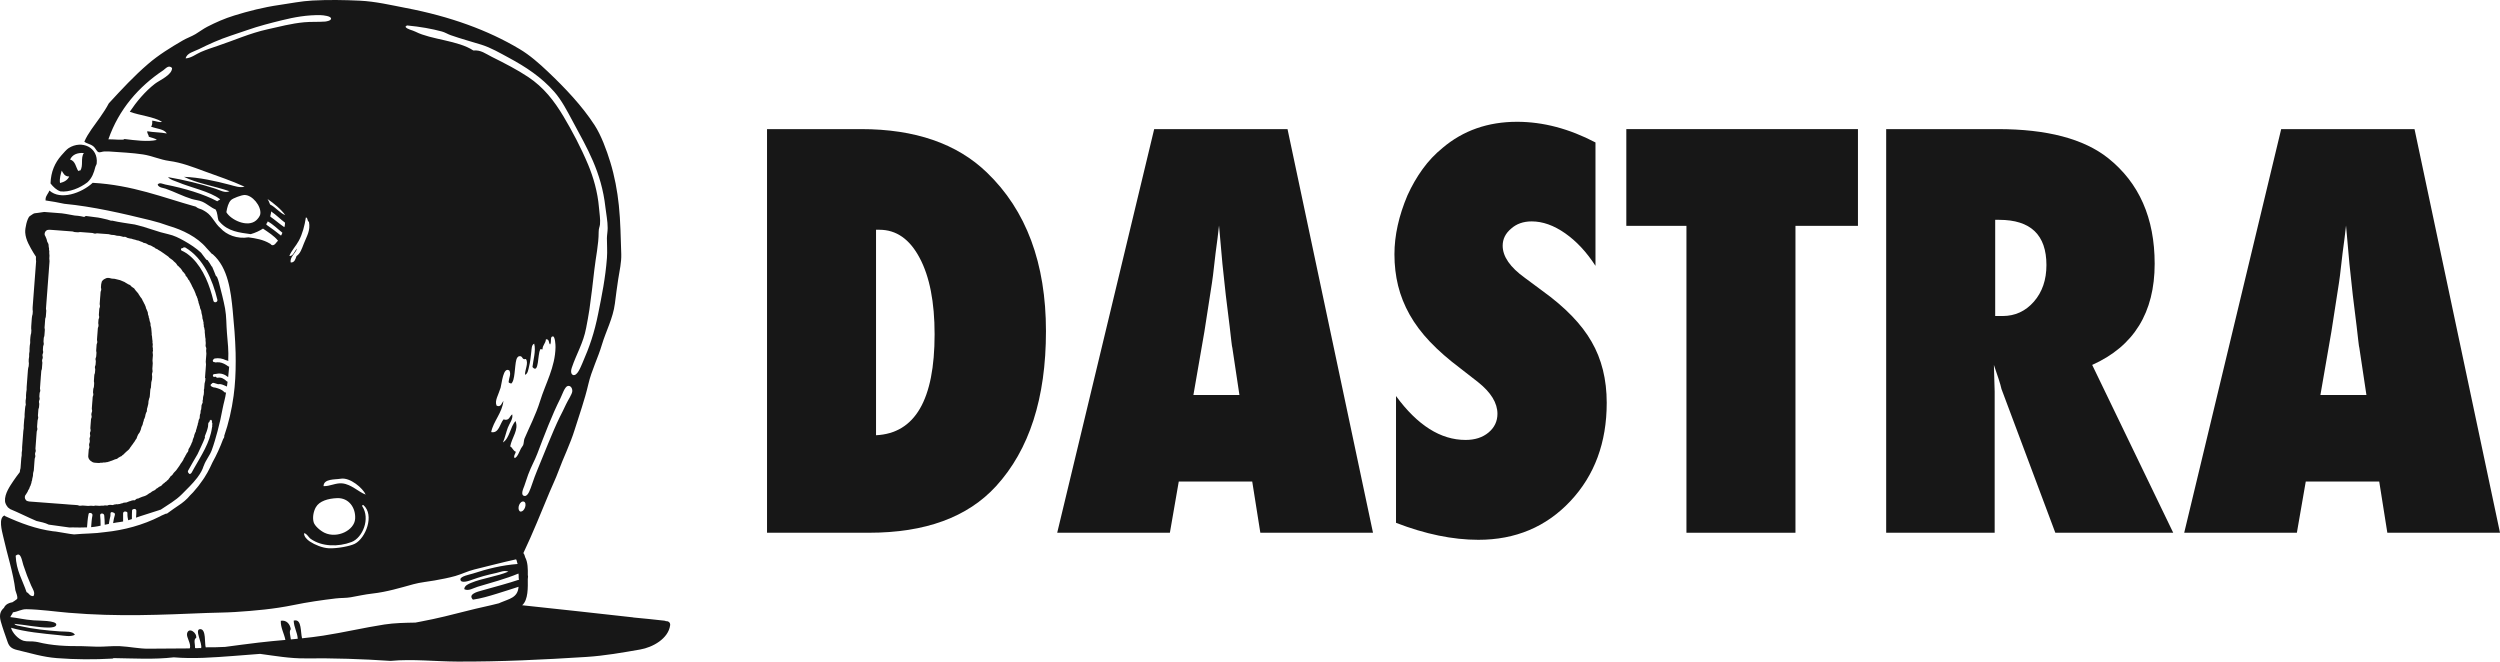
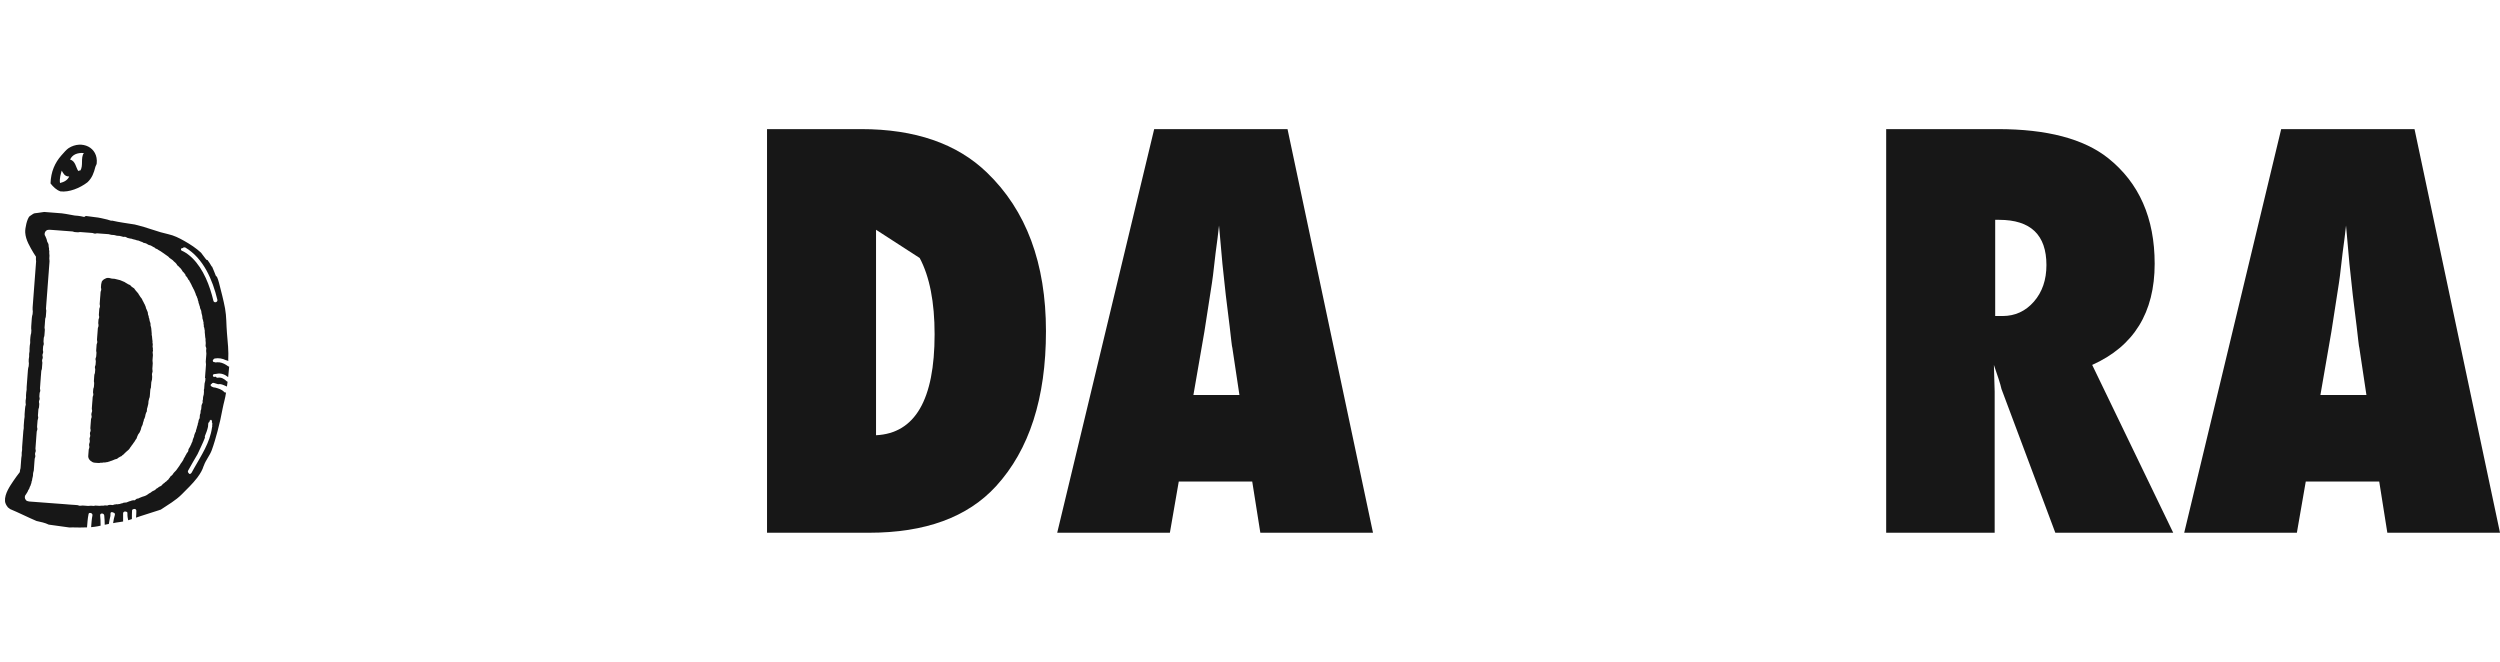
<svg xmlns="http://www.w3.org/2000/svg" version="1.1" x="0" y="0" width="184.576" height="48.846" viewBox="0, 0, 184.576, 48.846">
  <g id="Livello_1">
-     <path d="M38.674,37.034 C38.946,37.12 38.745,37.827 38.396,37.766 C38.124,37.549 38.392,36.943 38.674,37.034 z M34.916,44.272 C35.528,44.185 36.102,44.011 36.653,43.842 C37.203,43.677 37.738,43.495 38.284,43.322 C38.232,44.14 37.573,44.216 36.968,44.482 C36.924,44.501 36.882,44.521 36.839,44.54 C36.089,44.736 35.321,44.883 34.573,45.078 C33.417,45.373 32.271,45.665 31.099,45.884 C30.957,45.91 30.814,45.938 30.671,45.966 C29.91,45.981 29.145,45.99 28.379,46.107 C26.866,46.341 25.375,46.696 23.863,46.929 C23.342,47.01 22.821,47.072 22.3,47.126 C22.24,46.875 22.234,46.541 22.182,46.277 C22.133,46.027 22.045,45.724 21.684,45.82 C21.703,46.337 21.947,46.659 21.984,47.158 C21.813,47.175 21.643,47.193 21.474,47.209 C21.441,46.924 21.33,46.622 21.47,46.449 C21.407,46.065 21.151,45.765 20.732,45.831 C20.706,46.333 20.988,46.796 21.07,47.246 C20.419,47.304 19.767,47.362 19.115,47.44 C18.289,47.537 17.456,47.65 16.617,47.761 C16.15,47.785 15.679,47.797 15.189,47.791 C15.09,47.511 15.236,46.449 14.786,46.449 C14.319,46.446 14.97,47.518 14.848,47.851 C14.679,47.825 14.579,47.88 14.402,47.846 C14.416,47.608 14.265,47.19 14.485,47.096 C14.556,46.714 13.934,46.27 13.812,46.766 C13.739,47.058 14.149,47.543 14.008,47.872 C13.041,47.874 12.011,47.879 10.959,47.893 C10.296,47.902 9.579,47.743 8.847,47.706 C8.287,47.679 7.718,47.758 7.139,47.745 C6.77,47.737 6.396,47.723 6.022,47.705 C4.931,47.714 3.846,47.672 2.776,47.403 C2.719,47.393 2.661,47.384 2.608,47.376 C2.316,47.327 2.011,47.384 1.747,47.311 C1.361,47.203 0.913,46.738 0.815,46.348 C1.845,46.647 3.093,46.771 4.351,46.893 C4.753,46.932 5.198,47.036 5.527,46.868 C5.384,46.579 4.837,46.647 4.428,46.617 C3.501,46.556 2.4,46.435 1.521,46.232 C1.361,46.195 1.155,46.19 1.058,46.058 C1.833,46.126 2.85,46.341 3.61,46.333 C3.776,46.333 4.14,46.311 4.157,46.123 C4.186,45.8 2.854,45.828 2.475,45.8 C1.776,45.748 1.288,45.613 0.761,45.561 C0.832,45.398 0.909,45.349 0.955,45.21 C1.366,45.146 1.575,44.974 1.95,44.978 C2.965,44.992 4.102,45.16 5.063,45.24 C8.756,45.552 11.94,45.388 15.295,45.255 C15.983,45.229 16.664,45.229 17.342,45.186 C18.813,45.091 20.233,44.966 21.66,44.673 C22.695,44.458 23.754,44.306 24.8,44.181 C25.161,44.138 25.543,44.159 25.897,44.096 C26.431,44.002 26.943,43.885 27.483,43.824 C28.572,43.702 29.556,43.397 30.527,43.132 C31.033,42.993 31.567,42.95 32.085,42.856 C32.593,42.763 33.127,42.666 33.62,42.525 C34.092,42.389 34.544,42.159 35.026,42.043 C36.056,41.793 37.075,41.521 38.103,41.296 C38.168,41.389 38.168,41.536 38.217,41.639 C37.045,41.729 35.965,42 34.92,42.344 C34.693,42.418 33.985,42.542 33.992,42.776 C34.005,43.132 34.727,42.848 34.83,42.811 C35.439,42.589 35.963,42.45 36.63,42.304 C36.924,42.239 37.244,42.084 37.53,42.204 C36.71,42.558 35.603,42.688 34.784,43.033 C34.593,43.113 34.296,43.223 34.274,43.497 C34.583,43.667 34.958,43.412 35.266,43.32 C36.233,43.029 37.361,42.733 38.275,42.344 C38.319,42.472 38.263,42.684 38.325,42.795 C37.59,43.048 36.511,43.334 35.581,43.596 C35.254,43.687 34.518,43.865 34.916,44.272 z M1.157,41.031 C1.547,40.695 1.613,41.392 1.722,41.717 C1.91,42.292 2.076,42.722 2.306,43.244 C2.418,43.498 2.622,43.756 2.471,44.01 C2.172,44.026 2.156,43.794 1.962,43.72 C1.669,42.845 1.198,42.123 1.157,41.031 z M19.663,16.588 C19.661,16.465 19.754,16.451 19.766,16.344 C20.183,16.574 20.49,16.899 20.848,17.181 C20.827,17.266 20.788,17.333 20.747,17.396 C20.404,17.111 20.036,16.848 19.663,16.588 z M21.044,16.441 C21.035,16.562 21.034,16.69 20.991,16.772 C20.629,16.528 20.316,16.243 19.958,15.995 C19.958,15.842 20.026,15.77 20.016,15.608 C20.391,15.86 20.73,16.211 21.044,16.441 z M19.942,15.099 C19.884,14.958 19.832,14.812 19.75,14.693 C20.178,14.975 20.78,15.472 21.058,15.882 C20.648,15.723 20.342,15.291 19.942,15.099 z M16.042,3.396 C15.629,3.535 15.22,3.67 14.834,3.837 C14.46,3.999 14.128,4.284 13.707,4.312 C13.787,3.916 14.329,3.806 14.682,3.63 C15.052,3.444 15.433,3.268 15.812,3.101 C16.581,2.759 17.432,2.511 18.255,2.221 C19.086,1.929 19.953,1.706 20.827,1.492 C21.718,1.272 22.662,1.095 23.68,1.119 C23.864,1.125 24.442,1.184 24.443,1.373 C24.445,1.54 24.046,1.589 24.006,1.592 C23.477,1.631 22.96,1.597 22.465,1.643 C21.499,1.734 20.621,1.972 19.742,2.166 C18.449,2.451 17.254,2.993 16.042,3.396 z M19.218,15.8 C19.189,15.989 19.002,16.196 18.902,16.28 C18.255,16.826 17.024,16.219 16.713,15.666 C16.772,15.309 16.86,14.967 17.058,14.77 C17.199,14.632 17.823,14.405 18.037,14.397 C18.62,14.371 19.308,15.224 19.218,15.8 z M25.157,35.344 C25.841,35.224 26.798,36.047 26.998,36.517 C26.458,36.314 25.948,35.759 25.271,35.688 C24.791,35.638 24.351,35.913 23.887,35.892 C23.896,35.332 24.735,35.418 25.157,35.344 z M23.322,37.444 C23.581,36.993 24.213,36.806 24.882,36.777 C25.763,36.74 26.274,37.501 26.22,38.305 C26.165,39.153 24.902,39.782 23.962,39.336 C23.649,39.188 23.229,38.826 23.155,38.549 C23.05,38.16 23.169,37.71 23.322,37.444 z M22.95,39.792 C23.762,40.362 24.967,40.391 25.951,40.018 C26.766,39.71 27.365,38.3 26.739,37.365 L26.743,37.309 C26.766,37.296 26.79,37.284 26.828,37.288 C27.671,38.02 27.003,39.74 26.194,40.148 C25.841,40.326 24.878,40.509 24.267,40.478 C23.814,40.456 23.243,40.224 22.878,39.982 C22.676,39.848 22.428,39.61 22.45,39.364 C22.678,39.403 22.756,39.656 22.95,39.792 z M21.362,18.897 C21.521,18.493 21.848,18.169 22.061,17.775 C22.33,17.278 22.493,16.65 22.583,16.053 C22.755,16.079 22.662,16.331 22.81,16.378 C22.933,17.029 22.648,17.434 22.438,17.971 C22.261,18.423 22.175,18.704 21.892,18.909 C21.809,19.134 21.753,19.391 21.466,19.38 C21.375,18.984 21.82,18.711 21.933,18.353 C21.737,18.512 21.651,18.943 21.362,18.897 z M29.963,1.958 C29.982,1.918 30.012,1.892 30.053,1.878 C31.053,1.975 31.875,2.124 32.619,2.324 C32.85,2.385 33.06,2.522 33.271,2.596 C34.052,2.87 34.816,3.074 35.539,3.299 C36.251,3.521 36.913,3.914 37.563,4.262 C38.809,4.931 39.981,5.701 40.924,6.78 C41.474,7.407 41.885,8.213 42.297,8.981 C43.332,10.912 44.41,12.69 44.699,15.314 C44.757,15.817 44.867,16.336 44.864,16.836 C44.865,17.098 44.811,17.342 44.808,17.586 C44.806,18.052 44.849,18.535 44.811,19.04 C44.699,20.523 44.438,21.8 44.164,23.158 C43.883,24.57 43.526,25.61 42.996,26.816 C42.851,27.143 42.619,27.766 42.314,27.689 C42.236,27.667 42.088,27.534 42.215,27.15 C42.559,26.124 43.07,25.324 43.276,24.209 C43.352,23.796 43.457,23.282 43.52,22.829 C43.659,21.845 43.774,20.873 43.877,19.949 C43.984,18.978 44.202,18.06 44.2,17.121 C44.2,16.859 44.279,16.745 44.297,16.569 C44.336,16.211 44.259,15.746 44.223,15.332 C44.128,14.169 43.798,13.055 43.427,12.169 C42.887,10.877 42.236,9.657 41.601,8.592 C40.915,7.447 40.15,6.453 38.996,5.684 C38.189,5.148 37.292,4.685 36.309,4.196 C35.837,3.96 35.504,3.674 34.947,3.728 C33.827,2.983 31.841,2.932 30.688,2.347 C30.444,2.218 30.09,2.185 29.933,1.982 C29.929,1.958 29.944,1.958 29.963,1.958 z M37.668,32.958 C37.794,32.286 38.318,31.738 38.061,31.086 C37.667,31.516 37.628,32.357 37.131,32.666 C37.283,32.328 37.357,31.932 37.493,31.576 C37.619,31.242 37.894,30.934 37.818,30.592 C37.611,30.725 37.615,31.104 37.175,30.964 C36.899,31.29 36.835,32.017 36.265,31.902 C36.421,31.104 37.084,30.477 37.167,29.594 C37.042,29.758 36.982,30.104 36.664,29.948 C36.503,29.588 36.795,29.17 36.96,28.627 C37.048,28.336 37.145,27.027 37.614,27.362 C37.741,27.652 37.582,27.857 37.551,28.196 C37.555,28.287 37.677,28.277 37.736,28.322 C38.034,28.131 37.988,27.047 38.121,26.561 C38.157,26.43 38.234,26.311 38.337,26.298 C38.633,26.26 38.503,26.596 38.824,26.503 C39.051,26.794 38.734,27.341 38.764,27.673 C38.974,27.596 39.006,27.281 39.063,27.052 C39.15,26.702 39.177,26.402 39.229,25.946 C39.252,25.76 39.243,25.451 39.44,25.374 C39.587,25.886 39.355,26.628 39.312,27.098 C39.8,27.67 39.688,26.133 39.882,25.827 C39.89,25.692 40.026,25.851 40.054,25.783 C40.065,25.457 40.285,25.367 40.305,25.049 C40.58,25.029 40.49,25.321 40.611,25.435 C40.748,25.257 40.578,24.83 40.826,24.836 C40.983,24.839 41.019,25.485 41.014,25.633 C40.989,27.113 40.273,28.319 39.878,29.602 C39.559,30.635 39.054,31.594 38.718,32.394 C38.681,32.484 38.669,32.76 38.626,32.863 C38.601,32.923 38.517,33.017 38.468,33.103 C38.359,33.3 38.205,33.773 37.994,33.822 C37.894,33.661 38.047,33.521 38.086,33.354 C37.875,33.283 37.851,33.053 37.668,32.958 z M41.788,29.857 C41.623,30.225 41.454,30.538 41.324,30.801 C40.761,31.959 40.191,33.466 39.66,34.731 C39.543,35.009 39.416,35.353 39.276,35.763 C39.163,36.083 38.997,36.647 38.734,36.618 C38.391,36.581 38.642,36.062 38.706,35.888 C38.749,35.77 38.907,35.276 38.993,35.044 C39.225,34.421 39.481,33.995 39.668,33.501 C40.187,32.134 40.761,30.623 41.376,29.407 C41.501,29.156 41.693,28.549 41.917,28.497 C42.132,28.447 42.265,28.668 42.253,28.885 C42.239,29.106 41.923,29.559 41.788,29.857 z M11.441,6.183 C10.709,6.748 10.068,7.523 9.581,8.251 C10.332,8.533 11.327,8.606 11.957,8.99 C11.806,9.074 11.471,8.92 11.236,8.906 C11.242,9.012 11.261,9.238 11.149,9.348 C11.542,9.512 12.125,9.514 12.312,9.855 C11.873,9.763 11.317,9.775 10.871,9.69 C10.859,9.876 10.998,9.973 10.981,10.091 C11.177,10.174 11.437,10.201 11.578,10.331 C10.898,10.49 9.941,10.354 9.176,10.262 C9.195,10.376 8.34,10.273 8.002,10.286 C8.776,8.058 10.256,6.386 12.048,5.193 C12.219,5.079 12.444,4.755 12.704,5.019 C12.713,5.537 11.784,5.919 11.441,6.183 z M49.166,45.862 C49.132,45.841 49.092,45.828 49.048,45.824 C48.291,45.742 47.534,45.657 46.776,45.591 C46.758,45.585 46.743,45.581 46.724,45.579 C44.002,45.269 41.277,44.98 38.553,44.686 C39.012,44.283 38.97,43.339 38.967,42.761 C38.972,42.696 38.985,42.632 38.985,42.565 C38.985,42.526 38.972,42.491 38.969,42.454 C38.976,42.029 38.976,41.509 38.771,41.138 C38.747,41.03 38.712,40.924 38.641,40.834 C39.344,39.356 39.945,37.843 40.574,36.337 C40.785,35.829 41.031,35.332 41.218,34.818 C41.595,33.79 42.098,32.794 42.429,31.723 C42.768,30.633 43.16,29.556 43.439,28.358 C43.674,27.346 44.152,26.423 44.44,25.444 C44.739,24.441 45.257,23.506 45.398,22.413 C45.473,21.814 45.551,21.209 45.643,20.613 C45.744,19.98 45.887,19.37 45.868,18.756 C45.825,17.526 45.814,16.356 45.69,15.165 C45.58,14.091 45.369,12.984 45.063,11.985 C44.784,11.071 44.38,9.98 43.899,9.241 C42.974,7.817 41.741,6.515 40.45,5.29 C39.814,4.687 39.116,4.071 38.365,3.624 C36.034,2.23 33.224,1.209 29.955,0.586 C28.862,0.376 27.724,0.104 26.557,0.05 C25.408,-0.005 24.237,-0.024 23.061,0.04 C22.238,0.082 21.433,0.252 20.661,0.361 C19.43,0.538 18.323,0.829 17.302,1.143 C16.569,1.368 15.928,1.656 15.31,1.972 C14.996,2.132 14.733,2.342 14.43,2.521 C14.131,2.697 13.796,2.811 13.501,2.982 C12.601,3.504 11.709,4.054 10.936,4.72 C9.899,5.61 8.997,6.585 8.033,7.631 C7.85,7.985 7.625,8.318 7.398,8.647 C6.97,9.265 6.498,9.823 6.227,10.459 C6.398,10.607 6.639,10.615 6.872,10.788 C7.063,10.929 7.129,11.193 7.287,11.238 C7.386,11.267 7.556,11.19 7.683,11.184 C7.82,11.177 7.979,11.179 8.074,11.185 C8.928,11.244 9.764,11.283 10.547,11.4 C11.216,11.499 11.824,11.792 12.496,11.882 C13.406,12.003 14.243,12.333 15.067,12.636 C16.067,13 17.161,13.369 18.057,13.783 C17.701,13.878 17.334,13.739 16.977,13.645 C15.9,13.362 14.72,13.097 13.581,13.055 C14.55,13.539 15.848,13.74 16.941,14.118 C16.612,14.278 16.226,14.035 15.892,13.927 C14.814,13.577 13.59,13.28 12.405,13.077 C12.576,13.28 12.859,13.335 13.105,13.439 C14.136,13.873 15.483,14.125 16.252,14.71 C16.208,14.79 16.094,14.785 16.046,14.862 C15.057,14.331 13.613,13.896 12.196,13.621 C12.037,13.591 11.757,13.431 11.638,13.635 C11.738,13.863 12.034,13.863 12.229,13.931 C12.89,14.164 13.523,14.498 14.157,14.691 C14.415,14.77 14.682,14.784 14.925,14.888 C15.293,15.046 15.57,15.327 15.917,15.466 C16.077,15.739 16.044,16.016 16.128,16.273 C16.161,16.312 16.194,16.351 16.229,16.391 C16.847,17.094 17.678,17.171 18.511,17.287 C18.853,17.191 19.17,17.039 19.418,16.878 C19.813,17.154 20.234,17.404 20.525,17.771 C20.393,17.889 20.296,18.118 20.108,18.104 C20.051,18.1 20,18.048 19.946,17.989 C19.938,17.987 19.93,17.986 19.922,17.981 C19.425,17.685 18.884,17.597 18.341,17.522 C17.519,17.657 16.729,17.348 16.275,16.843 C15.867,16.501 15.677,15.954 15.224,15.656 C15.125,15.589 15.022,15.531 14.917,15.476 C14.737,15.419 14.574,15.359 14.477,15.275 C14.485,15.275 14.492,15.278 14.5,15.278 C14.453,15.259 14.405,15.24 14.357,15.221 C14.37,15.229 14.383,15.233 14.395,15.241 C12.032,14.583 9.786,13.664 6.844,13.497 C6.015,14.263 4.459,14.807 3.648,14.067 C3.59,14.253 3.397,14.427 3.367,14.662 C3.36,14.709 3.36,14.754 3.362,14.801 C3.368,14.801 3.372,14.799 3.376,14.8 C3.836,14.863 4.292,14.951 4.745,15.046 C6.88,15.25 9.035,15.756 11.093,16.259 C11.568,16.376 12.021,16.513 12.458,16.674 C13.469,16.966 14.571,17.503 15.237,18.301 C15.377,18.446 15.513,18.594 15.645,18.746 C15.67,18.752 15.694,18.761 15.718,18.782 C16.843,19.774 17.044,21.521 17.181,22.929 C17.281,23.955 17.367,24.995 17.395,26.036 C17.395,26.044 17.395,26.051 17.396,26.058 C17.396,26.093 17.396,26.126 17.397,26.161 C17.402,26.328 17.405,26.495 17.402,26.663 C17.404,27.52 17.363,28.376 17.248,29.22 C17.107,30.265 16.876,31.254 16.552,32.187 C16.567,32.228 16.564,32.274 16.532,32.322 C16.51,32.353 16.493,32.389 16.472,32.421 C16.251,33.021 15.989,33.596 15.683,34.147 C15.57,34.397 15.451,34.643 15.32,34.878 C15.247,35.009 15.17,35.136 15.091,35.261 C15.055,35.318 15.016,35.373 14.977,35.429 C14.771,35.735 14.546,36.025 14.301,36.296 C14.291,36.308 14.281,36.319 14.271,36.331 C14.259,36.344 14.249,36.356 14.238,36.367 C14.202,36.408 14.164,36.446 14.125,36.481 C14.094,36.513 14.063,36.542 14.033,36.574 C13.796,36.869 13.482,37.124 13.181,37.319 C12.928,37.483 12.691,37.659 12.451,37.831 C12.448,37.832 12.446,37.833 12.444,37.834 C12.417,37.855 12.392,37.876 12.364,37.897 C12.322,37.927 12.281,37.933 12.246,37.925 C12.136,37.975 12.023,38.023 11.913,38.071 C11.878,38.09 11.844,38.111 11.808,38.129 C10.548,38.766 9.16,39.141 7.748,39.286 C6.991,39.401 6.228,39.383 5.47,39.456 C5.375,39.444 5.28,39.436 5.186,39.421 C4.835,39.365 4.48,39.308 4.126,39.245 C4.051,39.238 3.975,39.232 3.9,39.222 C2.68,39.058 1.504,38.623 0.391,38.111 C0.361,38.096 0.344,38.077 0.333,38.055 C-0.131,38.234 0.146,39.212 0.232,39.592 C0.53,40.938 0.982,42.294 1.134,43.574 C1.205,43.828 1.321,44.035 1.266,44.221 C1.15,44.314 1.031,44.392 0.914,44.466 C0.838,44.48 0.763,44.496 0.698,44.521 C0.494,44.596 0.364,44.707 0.29,44.879 C0.047,45.093 -0.082,45.369 0.057,45.876 C0.198,46.384 0.392,46.903 0.564,47.404 C0.687,47.768 0.903,47.903 1.269,47.99 C2.271,48.226 3.168,48.512 4.208,48.59 C5.59,48.696 6.922,48.7 8.306,48.624 C8.339,48.621 8.357,48.601 8.383,48.588 C9.871,48.608 11.348,48.703 12.83,48.531 C14.297,48.655 15.757,48.539 17.247,48.428 C17.898,48.38 18.551,48.33 19.202,48.276 C20.311,48.425 21.422,48.62 22.512,48.608 C24.622,48.584 26.729,48.652 28.832,48.794 C30.449,48.64 32.155,48.839 33.766,48.845 C36.943,48.858 40.132,48.703 43.303,48.501 C44.644,48.415 45.945,48.182 47.266,47.953 C48.183,47.795 49.346,47.156 49.477,46.163 C49.505,45.953 49.329,45.845 49.166,45.862" fill="#171717" />
    <path d="M3.264,15.649 C4.992,15.794 4.244,15.686 5.517,15.913 C5.606,15.917 5.692,15.926 5.754,15.933 C5.904,15.948 6.051,15.979 6.197,16.013 C6.255,16.01 6.299,15.989 6.324,15.945 C6.344,15.948 6.365,15.949 6.385,15.951 C6.592,15.978 6.8,16.012 7.005,16.032 C7.318,16.061 7.619,16.139 7.923,16.21 C8.01,16.237 8.097,16.263 8.182,16.29 C8.217,16.302 8.248,16.297 8.273,16.288 C8.825,16.416 9.394,16.484 9.954,16.576 C10.412,16.691 10.865,16.82 11.314,16.974 C11.671,17.098 12.049,17.207 12.419,17.289 C12.856,17.388 13.207,17.564 13.599,17.784 C14.064,18.046 14.478,18.321 14.84,18.655 C14.954,18.816 15.075,18.974 15.189,19.118 C15.194,19.124 15.202,19.129 15.208,19.134 C15.215,19.145 15.222,19.156 15.231,19.166 C15.253,19.198 15.286,19.202 15.318,19.197 C15.423,19.34 15.528,19.484 15.616,19.653 C15.626,19.673 15.644,19.681 15.661,19.69 C15.765,19.909 15.842,20.144 15.938,20.367 C15.955,20.405 15.983,20.417 16.011,20.419 C16.074,20.564 16.126,20.713 16.169,20.881 C16.329,21.512 16.498,22.137 16.617,22.776 C16.728,23.383 16.703,23.977 16.756,24.585 C16.815,25.261 16.888,25.918 16.851,26.6 C16.85,26.624 16.859,26.64 16.869,26.655 C16.807,26.626 16.741,26.608 16.675,26.591 C16.424,26.47 16.156,26.417 15.863,26.466 C15.812,26.474 15.781,26.501 15.766,26.535 C15.683,26.577 15.687,26.72 15.802,26.732 L15.835,26.734 C15.865,26.753 15.9,26.763 15.943,26.756 C15.977,26.75 16.011,26.748 16.044,26.747 C16.097,26.748 16.149,26.75 16.202,26.752 C16.435,26.782 16.647,26.898 16.843,27.042 C16.87,27.062 16.896,27.067 16.92,27.067 C16.904,27.302 16.871,27.538 16.853,27.763 C16.851,27.79 16.848,27.816 16.845,27.842 C16.609,27.649 16.326,27.533 16.013,27.595 C16.01,27.596 16.009,27.598 16.006,27.598 C15.929,27.601 15.856,27.609 15.798,27.623 C15.668,27.655 15.708,27.856 15.837,27.826 C15.864,27.82 15.896,27.814 15.929,27.809 C15.96,27.862 16.017,27.901 16.093,27.886 C16.341,27.837 16.566,27.983 16.737,28.148 C16.758,28.168 16.78,28.179 16.803,28.185 C16.787,28.304 16.772,28.424 16.754,28.542 C16.75,28.54 16.75,28.536 16.746,28.535 C16.595,28.475 16.437,28.383 16.273,28.361 C16.216,28.353 16.16,28.358 16.104,28.368 C16.001,28.335 15.896,28.307 15.792,28.273 C15.715,28.248 15.659,28.284 15.63,28.337 C15.557,28.352 15.51,28.457 15.589,28.512 C15.685,28.579 15.776,28.615 15.881,28.613 C16.124,28.681 16.371,28.747 16.549,28.939 C16.592,28.986 16.644,28.991 16.689,28.977 C16.636,29.389 16.507,29.781 16.432,30.184 C16.329,30.747 16.21,31.287 16.061,31.837 C15.932,32.31 15.801,32.78 15.633,33.239 C15.488,33.633 15.181,33.987 15.048,34.38 C15.041,34.39 15.034,34.401 15.03,34.414 C14.95,34.689 14.79,34.962 14.595,35.225 C14.582,35.242 14.57,35.259 14.558,35.276 C14.215,35.725 13.77,36.142 13.437,36.481 C12.969,36.956 12.401,37.266 11.866,37.629 C11.856,37.632 11.846,37.635 11.836,37.639 C11.812,37.64 11.787,37.644 11.761,37.662 C11.295,37.812 10.831,37.96 10.364,38.109 C10.257,38.143 10.149,38.182 10.043,38.219 C10.058,38.052 10.067,37.886 10.067,37.717 C10.067,37.582 9.922,37.543 9.833,37.597 C9.791,37.604 9.754,37.633 9.75,37.691 C9.735,37.885 9.741,38.08 9.738,38.276 C9.736,38.29 9.736,38.304 9.734,38.317 L9.734,38.325 C9.645,38.356 9.555,38.383 9.464,38.41 C9.43,38.254 9.401,38.096 9.408,37.934 C9.408,37.933 9.406,37.932 9.405,37.929 C9.407,37.915 9.409,37.902 9.409,37.889 C9.414,37.82 9.363,37.782 9.31,37.778 C9.22,37.735 9.089,37.777 9.089,37.906 L9.089,38.503 C9,38.521 8.91,38.538 8.819,38.546 C8.662,38.56 8.51,38.595 8.356,38.623 C8.356,38.613 8.357,38.593 8.357,38.586 L8.357,38.581 C8.388,38.392 8.422,38.204 8.48,38.021 C8.515,37.912 8.43,37.843 8.342,37.838 C8.287,37.782 8.165,37.799 8.159,37.901 C8.154,37.965 8.154,38.03 8.152,38.094 C8.105,38.279 8.071,38.467 8.04,38.656 C8.039,38.665 8.041,38.672 8.041,38.681 C7.937,38.702 7.833,38.723 7.731,38.744 C7.728,38.515 7.722,38.285 7.696,38.056 C7.673,37.866 7.372,37.863 7.394,38.056 C7.407,38.168 7.413,38.279 7.419,38.391 C7.419,38.53 7.422,38.67 7.429,38.809 C7.368,38.823 7.307,38.838 7.246,38.85 C7.073,38.884 6.901,38.905 6.731,38.922 C6.729,38.914 6.729,38.908 6.729,38.9 C6.753,38.62 6.767,38.337 6.824,38.059 C6.849,37.939 6.742,37.863 6.651,37.87 C6.599,37.865 6.543,37.892 6.538,37.959 L6.536,37.972 C6.536,37.974 6.534,37.976 6.534,37.978 C6.468,38.295 6.454,38.616 6.424,38.936 C6.073,38.953 5.723,38.949 5.364,38.939 C5.287,38.937 5.203,38.942 5.121,38.944 C4.63,38.873 4.113,38.805 3.598,38.733 C3.329,38.597 2.998,38.532 2.694,38.464 C2.043,38.187 1.407,37.86 0.755,37.589 C0.698,37.548 0.643,37.505 0.586,37.462 C0.467,37.314 0.381,37.157 0.37,37.002 C0.329,36.451 0.745,35.874 0.985,35.511 C1.131,35.29 1.295,35.074 1.461,34.857 L1.461,34.855 C1.471,34.736 1.495,34.637 1.516,34.569 L1.572,33.821 C1.578,33.745 1.589,33.68 1.602,33.621 C1.598,33.562 1.597,33.495 1.603,33.419 C1.608,33.344 1.619,33.277 1.632,33.22 C1.628,33.16 1.628,33.092 1.632,33.019 L1.723,31.815 C1.729,31.738 1.74,31.673 1.753,31.615 C1.749,31.555 1.748,31.489 1.753,31.413 L1.787,30.978 C1.793,30.904 1.803,30.836 1.816,30.778 C1.812,30.72 1.812,30.651 1.816,30.577 L1.848,30.176 C1.856,30.055 1.877,29.959 1.904,29.881 L1.904,29.873 C1.891,29.791 1.883,29.694 1.891,29.574 C1.897,29.499 1.908,29.432 1.923,29.374 C1.916,29.315 1.916,29.247 1.921,29.173 L1.937,28.971 C1.943,28.896 1.953,28.832 1.966,28.772 C1.962,28.713 1.962,28.646 1.968,28.571 L2.061,27.334 C2.069,27.212 2.092,27.116 2.118,27.038 L2.133,26.83 C2.12,26.749 2.112,26.65 2.121,26.529 C2.126,26.455 2.138,26.39 2.151,26.331 C2.146,26.272 2.146,26.206 2.151,26.128 C2.159,26.054 2.168,25.989 2.181,25.93 C2.177,25.87 2.176,25.802 2.182,25.728 L2.196,25.528 C2.204,25.448 2.213,25.379 2.23,25.32 C2.224,25.254 2.224,25.179 2.228,25.093 L2.245,24.893 C2.254,24.772 2.276,24.675 2.301,24.599 L2.316,24.389 C2.304,24.307 2.295,24.21 2.306,24.089 L2.349,23.488 C2.359,23.368 2.381,23.272 2.407,23.193 L2.422,22.986 C2.409,22.903 2.402,22.805 2.41,22.686 L2.666,19.294 C2.656,19.22 2.646,19.121 2.654,19.004 L2.658,18.955 C2.594,18.863 2.532,18.771 2.478,18.678 C2.213,18.22 1.899,17.725 1.863,17.177 C1.839,16.836 2.003,16.154 2.177,15.971 C2.679,15.638 2.342,15.81 3.264,15.649 z M3.661,16.963 C3.592,16.956 3.523,16.984 3.489,16.982 C3.417,17.011 3.378,17.076 3.342,17.105 C3.304,17.17 3.297,17.237 3.295,17.271 C3.29,17.337 3.32,17.406 3.351,17.443 L3.438,17.651 C3.468,17.721 3.461,17.788 3.492,17.857 C3.523,17.893 3.551,17.962 3.58,18.03 C3.575,18.099 3.605,18.168 3.598,18.234 C3.629,18.305 3.623,18.371 3.619,18.439 C3.648,18.508 3.643,18.574 3.636,18.676 C3.63,18.74 3.658,18.811 3.653,18.878 L3.64,19.077 C3.634,19.146 3.663,19.215 3.657,19.282 L3.643,19.482 L3.625,19.716 L3.61,19.918 L3.596,20.118 L3.58,20.318 L3.55,20.719 L3.535,20.921 L3.519,21.12 L3.505,21.322 L3.49,21.522 L3.474,21.723 L3.459,21.925 L3.444,22.124 L3.426,22.358 L3.411,22.56 L3.396,22.759 C3.387,22.86 3.422,22.863 3.415,22.962 L3.4,23.163 L3.384,23.364 C3.378,23.465 3.342,23.462 3.336,23.562 L3.321,23.764 L3.307,23.964 L3.29,24.165 C3.283,24.265 3.318,24.268 3.309,24.367 L3.294,24.569 L3.278,24.769 C3.272,24.868 3.238,24.866 3.23,24.967 L3.215,25.168 C3.206,25.301 3.239,25.302 3.23,25.404 C3.223,25.504 3.19,25.5 3.182,25.601 L3.168,25.802 C3.159,25.903 3.193,25.906 3.186,26.005 C3.178,26.106 3.145,26.103 3.137,26.205 C3.128,26.305 3.164,26.306 3.156,26.407 C3.149,26.507 3.114,26.505 3.108,26.604 C3.1,26.705 3.133,26.707 3.126,26.808 L3.11,27.009 L3.095,27.209 C3.088,27.309 3.055,27.306 3.046,27.408 L3.031,27.608 L3.015,27.809 L3.001,28.01 L2.985,28.212 L2.969,28.444 L2.953,28.646 C2.944,28.744 2.979,28.747 2.972,28.848 C2.965,28.947 2.93,28.945 2.923,29.046 L2.907,29.247 C2.9,29.346 2.935,29.35 2.926,29.449 C2.92,29.552 2.884,29.549 2.877,29.649 C2.87,29.747 2.905,29.75 2.897,29.851 L2.881,30.052 C2.873,30.153 2.84,30.15 2.832,30.25 L2.818,30.451 L2.802,30.651 C2.795,30.752 2.828,30.754 2.82,30.854 L2.773,31.052 L2.754,31.286 L2.739,31.487 C2.732,31.588 2.766,31.591 2.757,31.692 C2.75,31.79 2.716,31.788 2.709,31.888 L2.693,32.089 L2.678,32.29 L2.664,32.491 L2.634,32.893 L2.619,33.092 C2.61,33.193 2.644,33.195 2.637,33.295 C2.629,33.396 2.596,33.393 2.588,33.493 C2.58,33.594 2.614,33.597 2.607,33.697 C2.599,33.797 2.566,33.795 2.559,33.894 L2.542,34.096 L2.525,34.33 L2.495,34.731 C2.491,34.798 2.45,34.862 2.445,34.929 L2.432,35.13 C2.422,35.23 2.385,35.293 2.379,35.361 C2.375,35.429 2.37,35.496 2.331,35.558 C2.325,35.627 2.32,35.693 2.281,35.757 C2.276,35.824 2.236,35.888 2.197,35.953 C2.193,36.021 2.154,36.085 2.115,36.149 C2.077,36.18 2.072,36.246 2.035,36.311 L1.916,36.502 C1.881,36.534 1.841,36.599 1.835,36.667 C1.833,36.699 1.828,36.765 1.857,36.835 C1.888,36.87 1.916,36.94 1.982,36.98 C2.016,36.983 2.082,37.019 2.151,37.025 L2.355,37.041 L2.559,37.055 L2.764,37.072 L2.968,37.086 L3.206,37.105 L3.411,37.12 L3.615,37.136 L3.82,37.151 L4.025,37.167 L4.229,37.182 L4.638,37.212 L4.843,37.228 L5.08,37.248 L5.284,37.263 L5.49,37.276 L5.693,37.292 C5.795,37.3 5.792,37.332 5.895,37.341 C5.965,37.347 6.034,37.319 6.103,37.323 L6.307,37.338 L6.51,37.353 C6.578,37.359 6.65,37.331 6.718,37.337 L6.922,37.352 C6.992,37.323 7.061,37.328 7.129,37.332 L7.332,37.347 C7.401,37.353 7.472,37.324 7.54,37.331 C7.609,37.337 7.676,37.34 7.747,37.312 L7.918,37.324 C7.987,37.296 8.059,37.267 8.126,37.273 L8.331,37.289 C8.402,37.26 8.472,37.232 8.541,37.237 C8.611,37.209 8.677,37.248 8.748,37.22 C8.816,37.225 8.885,37.197 8.957,37.168 C9.025,37.173 9.06,37.143 9.131,37.114 L9.339,37.096 L9.552,37.011 C9.585,37.012 9.655,36.984 9.726,36.957 C9.797,36.928 9.865,36.933 9.934,36.939 C10.003,36.91 10.043,36.846 10.114,36.817 C10.181,36.823 10.252,36.794 10.289,36.764 L10.501,36.679 C10.572,36.651 10.606,36.654 10.676,36.625 C10.746,36.596 10.817,36.569 10.854,36.538 C10.923,36.509 10.965,36.445 11.035,36.416 C11.106,36.389 11.142,36.358 11.215,36.296 C11.251,36.265 11.322,36.236 11.392,36.208 C11.429,36.177 11.499,36.147 11.538,36.083 C11.61,36.056 11.646,36.023 11.72,35.963 C11.756,35.932 11.825,35.904 11.897,35.875 C11.934,35.844 11.973,35.78 12.046,35.718 C12.084,35.688 12.154,35.66 12.193,35.595 C12.264,35.566 12.3,35.537 12.338,35.472 C12.41,35.444 12.448,35.38 12.487,35.314 C12.524,35.284 12.563,35.22 12.602,35.156 C12.673,35.127 12.712,35.063 12.748,35.032 C12.787,34.968 12.826,34.904 12.865,34.872 C12.937,34.811 12.975,34.747 13.014,34.715 C13.053,34.651 13.087,34.621 13.127,34.556 C13.166,34.492 13.204,34.46 13.242,34.396 L13.36,34.203 C13.395,34.173 13.434,34.109 13.474,34.044 C13.513,33.979 13.549,33.949 13.554,33.883 L13.671,33.689 C13.677,33.621 13.748,33.592 13.753,33.527 C13.792,33.462 13.829,33.397 13.868,33.367 C13.908,33.303 13.91,33.236 13.917,33.169 L14.033,32.976 C14.073,32.912 14.078,32.844 14.115,32.814 C14.12,32.747 14.159,32.683 14.199,32.618 C14.204,32.552 14.24,32.487 14.247,32.422 C14.287,32.357 14.292,32.289 14.329,32.224 C14.335,32.157 14.342,32.092 14.38,32.028 C14.383,31.993 14.419,31.929 14.458,31.865 C14.465,31.797 14.47,31.732 14.508,31.665 C14.514,31.601 14.554,31.535 14.559,31.469 C14.597,31.406 14.602,31.338 14.607,31.271 C14.647,31.207 14.651,31.14 14.657,31.073 C14.662,31.007 14.701,30.943 14.74,30.876 L14.754,30.676 C14.758,30.643 14.762,30.576 14.801,30.511 L14.816,30.311 C14.857,30.247 14.861,30.179 14.865,30.113 L14.881,29.913 C14.92,29.848 14.925,29.781 14.965,29.717 C14.97,29.649 14.939,29.583 14.98,29.517 L14.994,29.315 C15,29.249 15.038,29.185 15.044,29.118 L15.059,28.916 C15.063,28.849 15.034,28.782 15.073,28.717 L15.104,28.315 C15.108,28.248 15.149,28.184 15.153,28.117 L15.168,27.917 L15.134,27.914 L15.163,27.513 L15.18,27.312 L15.194,27.112 L15.209,26.911 C15.215,26.844 15.185,26.774 15.191,26.707 L15.205,26.507 L15.222,26.306 L15.236,26.106 C15.242,26.038 15.212,25.97 15.217,25.903 L15.232,25.703 C15.202,25.632 15.175,25.564 15.177,25.529 L15.191,25.33 C15.197,25.261 15.168,25.193 15.173,25.125 C15.178,25.059 15.184,24.993 15.155,24.923 C15.159,24.856 15.13,24.786 15.136,24.72 C15.14,24.652 15.111,24.583 15.115,24.517 C15.121,24.45 15.126,24.382 15.097,24.313 C15.102,24.247 15.072,24.177 15.045,24.107 C15.05,24.04 15.054,23.974 15.026,23.904 C15.031,23.837 15.034,23.77 15.004,23.734 C15.008,23.667 14.979,23.599 14.95,23.528 C14.956,23.462 14.926,23.393 14.931,23.327 C14.902,23.254 14.908,23.189 14.878,23.12 C14.883,23.052 14.852,23.017 14.857,22.951 L14.77,22.742 C14.775,22.674 14.746,22.604 14.717,22.535 C14.72,22.503 14.69,22.432 14.661,22.363 C14.667,22.295 14.637,22.227 14.608,22.158 C14.614,22.091 14.585,22.021 14.554,21.985 C14.559,21.918 14.495,21.846 14.465,21.776 C14.469,21.745 14.439,21.673 14.41,21.606 L14.322,21.396 C14.292,21.36 14.262,21.292 14.232,21.221 C14.201,21.186 14.172,21.116 14.145,21.045 C14.115,20.977 14.083,20.941 14.055,20.872 C14.023,20.835 13.994,20.765 13.964,20.696 C13.898,20.657 13.871,20.588 13.842,20.519 C13.81,20.483 13.781,20.414 13.715,20.375 C13.686,20.305 13.691,20.239 13.625,20.2 C13.597,20.132 13.531,20.093 13.499,20.057 C13.435,19.984 13.441,19.917 13.375,19.878 C13.346,19.809 13.281,19.772 13.249,19.736 C13.187,19.664 13.154,19.627 13.089,19.588 C13.06,19.518 13.029,19.483 12.966,19.411 C12.934,19.375 12.869,19.336 12.838,19.3 C12.773,19.228 12.742,19.193 12.678,19.155 C12.611,19.115 12.579,19.079 12.514,19.04 C12.451,18.967 12.42,18.933 12.354,18.894 C12.288,18.856 12.256,18.819 12.191,18.781 C12.125,18.742 12.093,18.707 12.028,18.666 L11.865,18.554 L11.668,18.439 C11.638,18.402 11.573,18.363 11.505,18.359 C11.438,18.321 11.409,18.25 11.342,18.246 L11.143,18.131 C11.11,18.127 11.043,18.09 10.977,18.083 L10.78,17.97 C10.711,17.964 10.644,17.924 10.576,17.919 C10.546,17.884 10.48,17.845 10.412,17.841 C10.347,17.801 10.278,17.796 10.212,17.758 C10.146,17.753 10.077,17.746 10.011,17.708 C9.943,17.703 9.876,17.664 9.809,17.66 C9.743,17.621 9.675,17.617 9.607,17.611 C9.539,17.606 9.472,17.567 9.405,17.562 C9.373,17.527 9.306,17.521 9.24,17.482 C9.173,17.478 9.101,17.507 9.035,17.468 C8.968,17.462 8.9,17.424 8.834,17.418 L8.63,17.404 C8.56,17.397 8.497,17.359 8.428,17.353 L8.223,17.339 C8.155,17.333 8.088,17.297 8.02,17.289 L7.816,17.274 L7.612,17.26 L7.407,17.245 L7.204,17.228 C7.102,17.22 7.1,17.253 6.997,17.246 C6.895,17.237 6.897,17.205 6.795,17.199 L6.592,17.182 L6.352,17.165 L5.944,17.133 C5.841,17.125 5.839,17.159 5.736,17.15 L5.532,17.135 C5.43,17.129 5.433,17.095 5.331,17.087 L5.125,17.072 L4.921,17.056 L4.718,17.042 L4.479,17.023 L4.274,17.007 L3.866,16.977 L3.661,16.963 z M7.949,20.517 L8.052,20.521 C8.119,20.526 8.186,20.564 8.255,20.57 L8.458,20.584 C8.527,20.589 8.592,20.628 8.661,20.634 C8.727,20.639 8.795,20.679 8.862,20.682 C8.928,20.72 8.995,20.726 9.061,20.765 C9.127,20.804 9.196,20.807 9.226,20.844 L9.424,20.961 C9.454,20.995 9.524,21.002 9.589,21.04 C9.654,21.078 9.683,21.148 9.748,21.187 C9.814,21.226 9.846,21.261 9.912,21.299 C9.94,21.369 10.007,21.407 10.035,21.478 C10.066,21.514 10.132,21.552 10.161,21.62 C10.226,21.66 10.222,21.727 10.286,21.798 C10.316,21.834 10.345,21.904 10.378,21.941 C10.44,22.011 10.472,22.047 10.501,22.119 C10.53,22.187 10.559,22.257 10.59,22.292 C10.62,22.362 10.649,22.431 10.68,22.467 L10.767,22.676 C10.762,22.743 10.794,22.779 10.823,22.848 L10.91,23.056 C10.906,23.09 10.934,23.193 10.931,23.225 C10.96,23.295 10.99,23.365 10.983,23.432 C11.013,23.501 11.042,23.571 11.037,23.638 C11.066,23.708 11.062,23.774 11.093,23.81 C11.121,23.88 11.117,23.946 11.111,24.012 C11.142,24.083 11.137,24.148 11.164,24.218 C11.16,24.286 11.189,24.355 11.184,24.423 C11.18,24.488 11.206,24.558 11.202,24.626 C11.197,24.692 11.194,24.758 11.223,24.829 C11.216,24.896 11.246,24.965 11.241,25.032 L11.262,25.201 C11.257,25.269 11.252,25.335 11.28,25.405 L11.266,25.606 C11.295,25.674 11.291,25.741 11.285,25.809 C11.315,25.877 11.276,25.942 11.27,26.008 C11.266,26.076 11.293,26.145 11.29,26.213 L11.274,26.413 L11.259,26.613 C11.253,26.68 11.283,26.748 11.277,26.816 L11.264,27.017 L11.249,27.217 C11.242,27.285 11.271,27.355 11.266,27.421 C11.261,27.488 11.223,27.553 11.219,27.619 C11.212,27.685 11.241,27.756 11.235,27.823 L11.222,28.023 C11.216,28.089 11.177,28.154 11.171,28.221 L11.156,28.421 L11.142,28.622 C11.104,28.686 11.099,28.755 11.093,28.821 L11.078,29.021 L11.062,29.222 C11.057,29.29 11.053,29.355 11.013,29.42 L10.964,29.619 L10.949,29.819 C10.944,29.886 10.905,29.949 10.901,30.017 C10.895,30.083 10.856,30.148 10.854,30.18 L10.838,30.382 C10.799,30.447 10.759,30.51 10.755,30.577 C10.716,30.643 10.744,30.711 10.706,30.776 C10.701,30.843 10.662,30.907 10.623,30.973 C10.618,31.038 10.612,31.104 10.572,31.168 C10.568,31.235 10.529,31.301 10.524,31.367 C10.485,31.432 10.483,31.465 10.444,31.529 L10.394,31.727 C10.355,31.79 10.35,31.859 10.311,31.923 L10.197,32.082 C10.157,32.146 10.152,32.213 10.112,32.277 C10.108,32.344 10.068,32.41 10.032,32.439 L9.915,32.632 C9.879,32.664 9.839,32.729 9.801,32.793 C9.762,32.824 9.725,32.887 9.684,32.951 C9.649,32.984 9.61,33.047 9.571,33.112 C9.532,33.176 9.494,33.207 9.421,33.269 L9.276,33.393 C9.236,33.457 9.165,33.485 9.126,33.548 C9.091,33.579 9.02,33.608 8.98,33.672 C8.909,33.702 8.84,33.729 8.803,33.76 C8.731,33.788 8.693,33.852 8.623,33.88 C8.552,33.908 8.484,33.904 8.446,33.934 L8.234,34.02 C8.166,34.014 8.128,34.078 8.061,34.074 C7.988,34.101 7.919,34.131 7.85,34.126 C7.778,34.154 7.712,34.148 7.643,34.144 C7.573,34.171 7.505,34.167 7.436,34.161 C7.366,34.19 7.298,34.184 7.23,34.18 L7.025,34.165 C6.957,34.159 6.889,34.154 6.824,34.115 C6.758,34.076 6.725,34.041 6.66,34.002 C6.597,33.929 6.565,33.894 6.538,33.825 C6.508,33.756 6.512,33.688 6.517,33.62 L6.533,33.42 L6.548,33.22 C6.556,33.12 6.589,33.121 6.596,33.022 C6.606,32.922 6.571,32.919 6.578,32.819 C6.585,32.719 6.62,32.72 6.629,32.588 C6.638,32.487 6.604,32.485 6.611,32.384 C6.619,32.283 6.653,32.287 6.659,32.186 C6.668,32.086 6.634,32.082 6.641,31.983 C6.649,31.882 6.683,31.885 6.69,31.784 C6.698,31.685 6.662,31.682 6.672,31.58 L6.686,31.381 L6.702,31.18 L6.717,30.979 C6.724,30.879 6.758,30.882 6.765,30.781 C6.774,30.681 6.738,30.679 6.746,30.578 C6.758,30.444 6.79,30.447 6.799,30.347 C6.807,30.245 6.772,30.245 6.78,30.144 L6.795,29.942 L6.81,29.743 L6.827,29.542 L6.84,29.34 C6.847,29.24 6.881,29.244 6.889,29.143 C6.898,29.041 6.863,29.04 6.869,28.94 L6.885,28.74 C6.893,28.639 6.928,28.642 6.935,28.541 L6.95,28.34 C6.96,28.205 6.925,28.203 6.934,28.104 L6.947,27.903 L6.962,27.702 C6.971,27.6 7.005,27.604 7.012,27.503 L7.029,27.303 C7.036,27.202 7.001,27.202 7.008,27.1 C7.017,27 7.051,27.003 7.058,26.902 L7.073,26.702 C7.082,26.602 7.047,26.6 7.052,26.499 C7.061,26.398 7.096,26.402 7.103,26.302 L7.121,26.067 C7.129,25.966 7.094,25.964 7.102,25.863 L7.117,25.663 L7.131,25.462 C7.14,25.36 7.174,25.364 7.181,25.264 C7.189,25.163 7.155,25.16 7.162,25.06 L7.176,24.859 L7.192,24.659 L7.207,24.458 L7.221,24.258 C7.231,24.157 7.264,24.16 7.271,24.061 C7.282,23.926 7.247,23.924 7.255,23.823 L7.27,23.624 C7.277,23.522 7.312,23.525 7.321,23.425 C7.328,23.324 7.293,23.321 7.301,23.222 L7.315,23.021 L7.33,22.82 C7.339,22.72 7.372,22.723 7.38,22.622 C7.388,22.522 7.354,22.52 7.361,22.418 L7.376,22.22 L7.39,22.017 L7.407,21.817 L7.423,21.583 C7.431,21.483 7.466,21.485 7.474,21.387 C7.48,21.284 7.446,21.283 7.454,21.182 L7.47,20.982 C7.475,20.915 7.514,20.849 7.519,20.783 C7.556,20.718 7.594,20.687 7.668,20.626 C7.738,20.598 7.774,20.567 7.844,20.537 L7.949,20.517 z M15.577,30.984 L15.477,31.063 C15.474,31.092 15.467,31.122 15.463,31.151 C15.416,31.172 15.378,31.214 15.375,31.279 C15.372,31.356 15.365,31.433 15.357,31.509 C15.307,31.741 15.225,31.964 15.133,32.183 C15.113,32.228 15.117,32.272 15.133,32.309 C15.044,32.537 14.946,32.76 14.849,32.965 C14.76,33.152 14.671,33.336 14.589,33.524 C14.355,33.936 14.105,34.34 13.89,34.743 C13.85,34.818 13.879,34.888 13.931,34.93 C13.943,34.988 14.033,35.025 14.084,34.964 L14.094,34.951 C14.115,34.939 14.136,34.922 14.15,34.893 C14.167,34.862 14.185,34.83 14.203,34.797 C14.243,34.732 14.28,34.665 14.315,34.595 C14.855,33.637 15.505,32.673 15.65,31.573 C15.656,31.538 15.666,31.506 15.672,31.47 C15.675,31.45 15.669,31.434 15.665,31.418 C15.67,31.372 15.675,31.326 15.677,31.279 C15.679,31.234 15.663,31.201 15.639,31.177 C15.644,31.143 15.651,31.109 15.655,31.076 L15.577,30.984 z M13.569,18.258 L13.486,18.323 C13.371,18.277 13.306,18.46 13.422,18.509 C13.637,18.6 13.844,18.741 14.037,18.906 C14.082,18.946 14.127,18.984 14.169,19.026 C14.176,19.033 14.184,19.04 14.191,19.046 C15.032,19.873 15.488,21.089 15.757,22.209 C15.803,22.398 16.093,22.318 16.048,22.129 C15.696,20.667 15.028,19.075 13.682,18.274 L13.569,18.258 z" fill="#171717" />
    <path d="M4.557,12.598 C4.677,12.796 4.761,13.03 5.111,13.032 C4.984,13.307 4.732,13.439 4.431,13.512 C4.375,13.185 4.5,12.799 4.557,12.598 z M6.192,11.296 C5.933,11.652 6.173,12.249 5.926,12.59 C5.858,12.581 5.81,12.595 5.784,12.636 C5.59,12.343 5.577,11.894 5.176,11.778 C5.344,11.42 5.688,11.265 6.192,11.296 z M4.462,14.13 C5.103,14.209 5.9,13.886 6.454,13.461 C6.804,13.139 6.935,12.741 7.036,12.339 C7.065,12.226 7.131,12.161 7.14,12.067 C7.267,10.877 6.043,10.319 5.072,10.932 C4.919,11.028 4.708,11.274 4.528,11.478 C4.059,12.013 3.757,12.673 3.73,13.542 C3.935,13.801 4.152,14.019 4.462,14.13" fill="#171717" />
    <g>
-       <path d="M56.63,39.333 L56.63,9.532 L63.578,9.532 Q69.542,9.532 72.862,12.736 Q77.224,16.925 77.224,24.452 Q77.224,31.864 73.537,35.897 Q70.391,39.333 64.157,39.333 z M64.678,32.134 Q69.002,31.921 69.002,24.684 Q69.002,21.113 67.901,19.048 Q66.801,16.963 64.929,16.963 L64.678,16.963 z" fill="#171717" />
+       <path d="M56.63,39.333 L56.63,9.532 L63.578,9.532 Q69.542,9.532 72.862,12.736 Q77.224,16.925 77.224,24.452 Q77.224,31.864 73.537,35.897 Q70.391,39.333 64.157,39.333 z M64.678,32.134 Q69.002,31.921 69.002,24.684 Q69.002,21.113 67.901,19.048 L64.678,16.963 z" fill="#171717" />
      <path d="M101.369,39.333 L93.051,39.333 L92.452,35.55 L87.029,35.55 L86.373,39.333 L78.054,39.333 L85.214,9.532 L95.058,9.532 z M91.507,29.161 L90.986,25.687 Q90.966,25.668 90.908,25.166 Q90.87,24.741 90.503,21.808 Q90.464,21.48 90.406,20.91 Q90.349,20.341 90.252,19.472 L90.001,16.654 Q89.963,17.06 89.895,17.561 Q89.827,18.063 89.75,18.662 Q89.615,19.858 89.557,20.322 Q89.499,20.785 89.48,20.881 L88.92,24.491 L88.11,29.161 z" fill="#171717" />
-       <path d="M103.068,38.6 L103.068,29.239 Q105.442,32.481 108.202,32.481 Q109.244,32.481 109.901,31.931 Q110.557,31.381 110.557,30.551 Q110.557,29.354 109.129,28.216 L107.816,27.193 Q106.504,26.208 105.577,25.234 Q104.651,24.259 104.072,23.226 Q103.493,22.194 103.222,21.094 Q102.952,19.993 102.952,18.777 Q102.952,16.693 103.917,14.415 Q104.4,13.354 105.037,12.476 Q105.674,11.597 106.504,10.922 Q108.781,8.992 112.004,8.992 Q114.88,8.992 117.795,10.517 L117.795,19.627 Q116.81,18.102 115.556,17.224 Q114.301,16.346 113.085,16.346 Q112.159,16.346 111.56,16.886 Q110.943,17.407 110.943,18.14 Q110.943,19.337 112.583,20.515 L113.857,21.46 Q116.405,23.294 117.505,25.224 Q118.625,27.154 118.625,29.74 Q118.625,34.141 115.942,36.998 Q113.259,39.854 109.148,39.854 Q106.311,39.854 103.068,38.6 z" fill="#171717" />
-       <path d="M132.56,39.333 L124.511,39.333 L124.511,16.674 L120.072,16.674 L120.072,9.532 L137.173,9.532 L137.173,16.674 L132.56,16.674 z" fill="#171717" />
      <path d="M160.45,39.333 L151.745,39.333 L147.769,28.717 Q147.711,28.447 147.567,28.003 Q147.422,27.559 147.21,26.942 L147.267,28.91 L147.267,39.333 L139.257,39.333 L139.257,9.532 L147.499,9.532 Q152.942,9.532 155.644,11.675 Q159.08,14.415 159.08,19.472 Q159.08,24.877 154.467,26.942 z M147.306,23.332 L147.846,23.332 Q149.236,23.332 150.163,22.271 Q151.089,21.209 151.089,19.569 Q151.089,16.23 147.596,16.23 L147.306,16.23 z" fill="#171717" />
      <path d="M184.576,39.333 L176.258,39.333 L175.659,35.55 L170.236,35.55 L169.579,39.333 L161.261,39.333 L168.421,9.532 L178.265,9.532 z M174.714,29.161 L174.192,25.687 Q174.173,25.668 174.115,25.166 Q174.077,24.741 173.71,21.808 Q173.671,21.48 173.613,20.91 Q173.555,20.341 173.459,19.472 L173.208,16.654 Q173.169,17.06 173.102,17.561 Q173.034,18.063 172.957,18.662 Q172.822,19.858 172.764,20.322 Q172.706,20.785 172.687,20.881 L172.127,24.491 L171.317,29.161 z" fill="#171717" />
    </g>
  </g>
</svg>